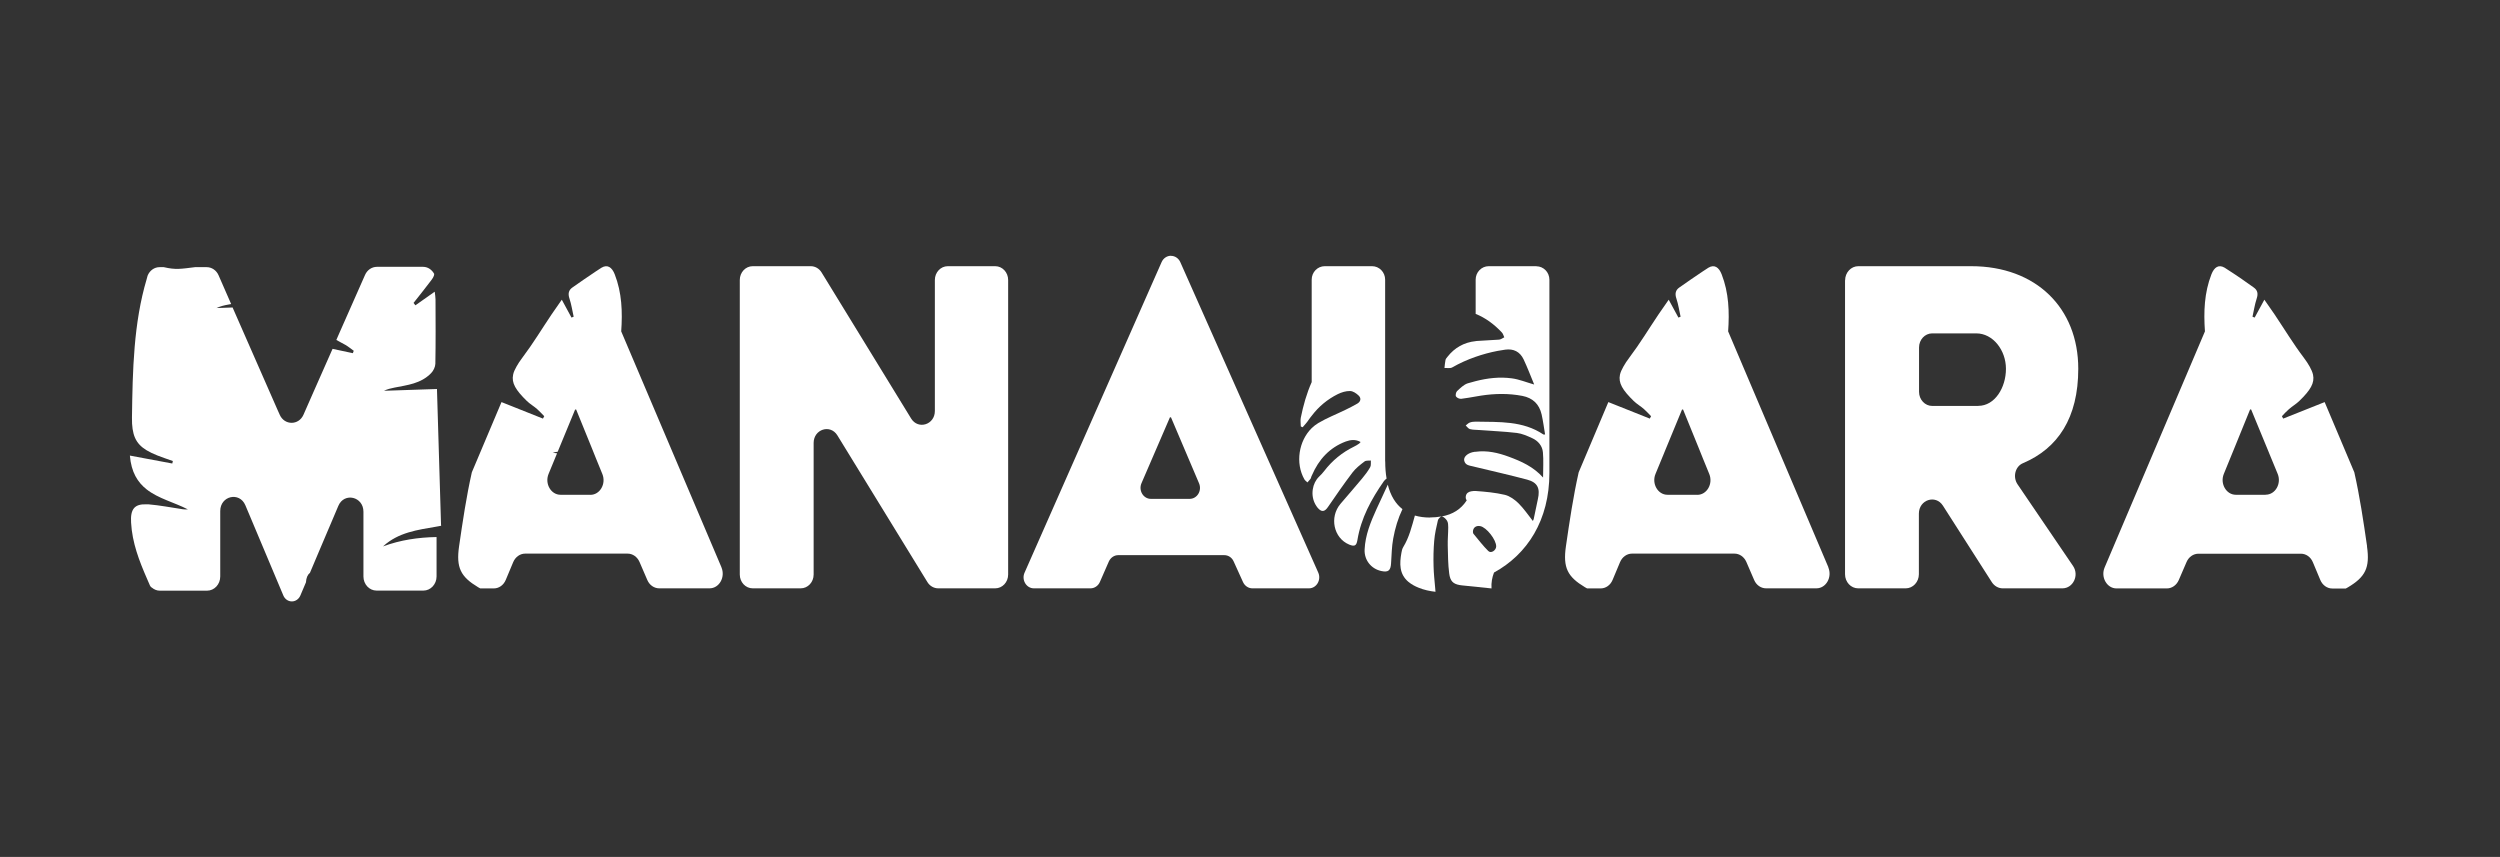
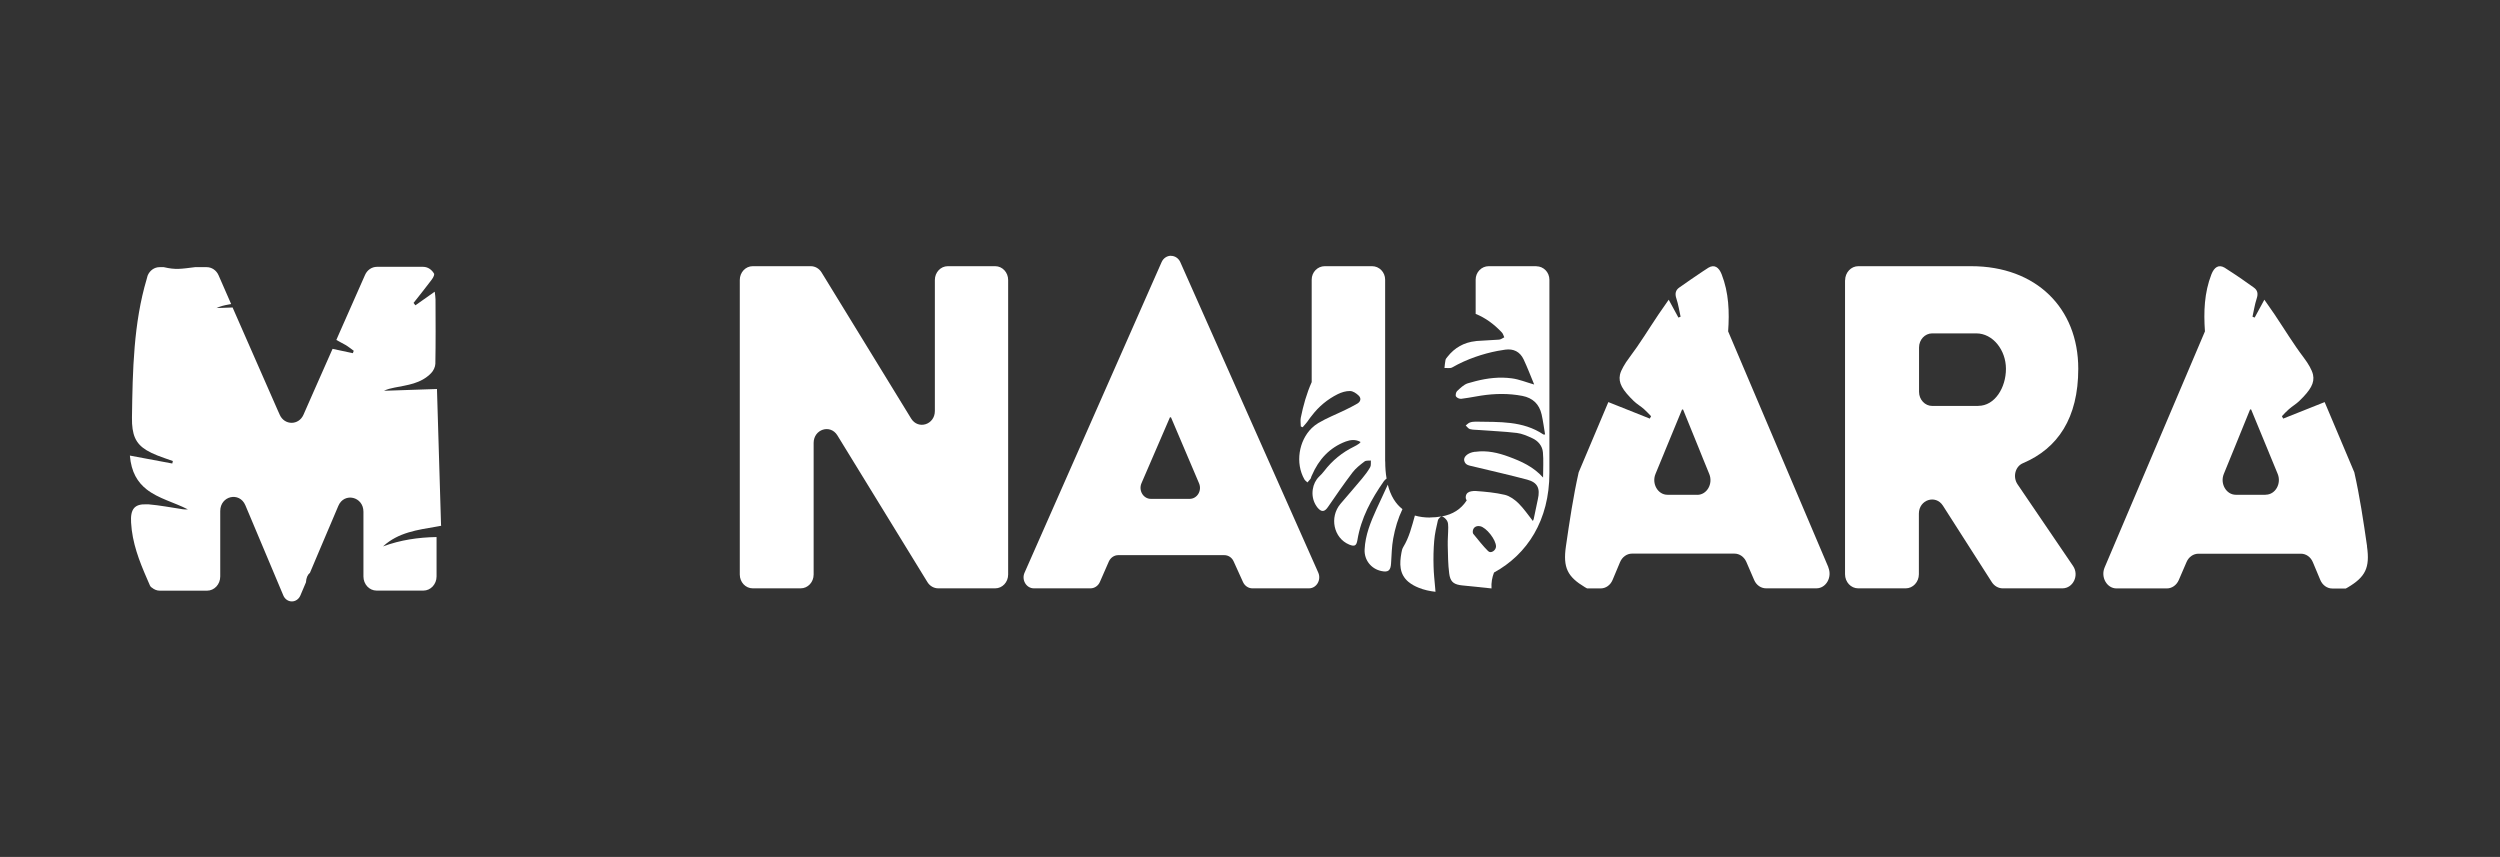
<svg xmlns="http://www.w3.org/2000/svg" id="Layer_1" viewBox="0 0 311.81 106.88">
  <rect x="0" y="0" width="311.81" height="106.88" fill="#333333" stroke="none" />
  <defs>
    <style>.cls-1{fill:none;}.cls-1,.cls-2,.cls-3{stroke-width:0px;}.cls-2{fill:#888721;}.cls-3{fill:#fff;}</style>
  </defs>
-   <path class="cls-3" d="m89.99,70.77l-12.51-29.44c.17-2.42.09-4.82-.81-7.12-.35-.89-.91-1.26-1.65-.82-.24.15-.48.32-.72.47-.98.64-1.94,1.33-2.91,2-.47.33-.57.77-.36,1.39.24.72.35,1.49.52,2.25-.09.04-.18.07-.27.11-.39-.71-.77-1.42-1.21-2.23-.47.68-.88,1.25-1.27,1.83-1.21,1.8-2.34,3.67-3.64,5.39-.32.42-.55.78-.74,1.12h0c-.2.36-.36.69-.42,1.01h0c-.22,1.04.32,1.92,1.71,3.28.39.38.87.65,1.28,1.01.31.27.59.59.89.89-.05.1-.11.2-.16.3-1.73-.69-3.46-1.38-5.17-2.06l-3.7,8.76c-.68,3.01-1.14,6.12-1.59,9.22-.39,2.69.21,3.81,2.37,5.11.09.05.18.1.27.15h1.69c.64,0,1.22-.41,1.49-1.06l.93-2.22c.27-.64.85-1.06,1.49-1.06h12.78c.63,0,1.2.4,1.48,1.03l.98,2.27c.27.63.85,1.03,1.48,1.03h6.28c1.21,0,2-1.4,1.48-2.62Zm-16.36-9.06h-3.72c-1.2,0-1.99-1.39-1.49-2.6l1.06-2.57c-.18-.02-.36-.05-.54-.07.21-.07.41-.1.62-.13l2.17-5.26h.13l1.96,4.82.51,1.27.8,1.96c.49,1.21-.3,2.59-1.5,2.59Z" />
  <path class="cls-3" d="m228.05,70.77l-12.51-29.44c.17-2.42.09-4.82-.81-7.12-.35-.89-.91-1.26-1.65-.82-.24.15-.48.32-.72.47-.98.64-1.94,1.33-2.91,2-.47.33-.57.77-.36,1.39.24.72.35,1.49.52,2.25-.09.04-.18.07-.27.11-.39-.71-.77-1.42-1.21-2.23-.47.68-.88,1.25-1.27,1.83-1.21,1.8-2.34,3.67-3.64,5.39-.32.42-.55.78-.74,1.12-.2.36-.36.69-.43,1.01-.22,1.04.32,1.92,1.71,3.28.39.38.87.65,1.28,1.01.31.27.59.59.89.89-.05.1-.11.2-.16.3-1.73-.69-3.46-1.38-5.17-2.06l-3.7,8.76c-.68,3.01-1.14,6.12-1.59,9.22-.39,2.69.21,3.81,2.37,5.11.09.05.18.1.27.15h1.69c.64,0,1.22-.41,1.49-1.06l.93-2.22c.27-.64.85-1.06,1.49-1.06h12.78c.63,0,1.2.4,1.48,1.03l.98,2.27c.27.63.85,1.03,1.48,1.03h6.28c1.21,0,2-1.4,1.48-2.62Zm-16.36-9.06h-3.72c-1.2,0-1.99-1.39-1.49-2.6l1.06-2.57.08-.2,2.17-5.26h.13l1.96,4.82.51,1.27.8,1.96c.49,1.21-.3,2.59-1.5,2.59Z" />
  <path class="cls-3" d="m295.23,68.13c-.45-3.11-.91-6.21-1.59-9.22l-3.7-8.76c-1.71.68-3.43,1.37-5.17,2.06-.05-.1-.11-.2-.16-.3.29-.3.57-.62.89-.89.41-.36.89-.63,1.28-1.01,1.4-1.36,1.93-2.24,1.71-3.28h0c-.07-.31-.22-.65-.42-1.01h0c-.19-.34-.43-.71-.74-1.12-1.3-1.71-2.43-3.59-3.64-5.39-.39-.58-.8-1.15-1.27-1.83-.44.81-.83,1.52-1.21,2.23-.09-.04-.18-.07-.27-.11.17-.75.28-1.52.52-2.25.21-.62.11-1.06-.36-1.39-.96-.68-1.92-1.37-2.91-2-.24-.16-.47-.32-.72-.47-.74-.44-1.3-.07-1.65.82-.9,2.3-.98,4.7-.81,7.12l-12.51,29.44c-.52,1.22.28,2.62,1.48,2.62h6.28c.63,0,1.2-.4,1.48-1.03l.98-2.27c.27-.63.85-1.03,1.48-1.03h12.78c.64,0,1.22.41,1.49,1.06l.93,2.22c.27.64.85,1.06,1.49,1.06h1.69c.09-.05.18-.1.27-.15,2.16-1.29,2.76-2.42,2.37-5.11Zm-12.65-6.42h-3.72c-1.19,0-1.99-1.38-1.5-2.59l.8-1.96.52-1.27,1.96-4.82h.13l2.17,5.26.08.2s0,0,0,0l1.06,2.57c.5,1.21-.29,2.6-1.49,2.6Z" />
  <path class="cls-3" d="m93.89,33.2h7.23c.54,0,1.05.29,1.35.78l11.17,18.22c.88,1.43,2.96.77,2.96-.94v-16.34c0-.95.72-1.72,1.61-1.72h5.92c.89,0,1.61.77,1.61,1.72v36.74c0,.95-.72,1.72-1.61,1.72h-7.11c-.54,0-1.05-.29-1.35-.78l-11.23-18.3c-.88-1.43-2.96-.77-2.96.95v16.41c0,.95-.72,1.72-1.61,1.72h-5.99c-.89,0-1.61-.77-1.61-1.72v-36.74c0-.95.72-1.72,1.61-1.72Z" />
  <path class="cls-3" d="m146.05,31.91h0c.5,0,.95.31,1.16.78l17.21,38.73c.4.91-.22,1.96-1.16,1.96h-7.06c-.49,0-.94-.3-1.16-.77l-1.18-2.6c-.21-.47-.66-.77-1.16-.77h-13.23c-.5,0-.95.31-1.17.79l-1.12,2.56c-.21.48-.67.79-1.17.79h-7.06c-.94,0-1.57-1.05-1.16-1.96l17.09-38.73c.21-.48.67-.79,1.16-.79Zm2.33,30.31c.94,0,1.56-1.03,1.17-1.94l-3.5-8.23h-.13l-3.55,8.22c-.39.91.23,1.95,1.17,1.95h4.83Z" />
  <path class="cls-3" d="m179.79,64.42s.04,0,.06-.01c0,0,0,0,0,0-.01,0-.04.01-.06.02Z" />
-   <path class="cls-3" d="m191.64,33.2h-5.96c-.9,0-1.63.75-1.63,1.68v4.27c1.19.48,2.28,1.26,3.27,2.32.15.15.2.4.3.6-.21.1-.42.27-.64.29-.94.08-1.88.09-2.82.17-.04,0-.08.02-.12.02-1.42.15-2.61.8-3.52,1.97-.09.11-.2.24-.23.37-.07.33-.09.67-.13,1.01.32-.02.71.07.96-.07.94-.54,1.91-.97,2.91-1.32.89-.31,1.8-.56,2.74-.74.32-.06.65-.11.97-.16,1.03-.14,1.83.25,2.29,1.21.48,1.02.88,2.07,1.32,3.14-.99-.28-1.87-.65-2.78-.77-1.53-.21-3.05-.03-4.53.35-.33.08-.66.17-.98.27-.49.16-.92.59-1.33.97-.14.13-.22.53-.13.67.12.18.44.32.66.29.59-.07,1.18-.18,1.77-.28.24-.04.47-.09.71-.12,1.71-.26,3.43-.29,5.14.04,1.28.25,2.1,1.01,2.4,2.32.18.81.29,1.65.43,2.49-.13,0-.18.02-.21,0-2.58-1.73-5.51-1.54-8.39-1.6-.02,0-.05,0-.08,0-.24,0-.49.03-.71.11-.19.07-.34.24-.51.37.17.15.32.39.52.45.23.06.46.08.7.09.11,0,.22,0,.33.02,1.61.12,3.23.18,4.83.37.65.08,1.3.37,1.91.65.73.33,1.27.95,1.34,1.77.09.99.02,2,.02,3.14-1.22-1.36-2.72-2.02-4.26-2.59-1.35-.5-2.73-.82-4.18-.62-.03,0-.06,0-.09,0-.1.02-.2.03-.3.06-.65.17-1.09.6-1.01,1.02.12.6.64.63,1.1.74.09.02.19.04.28.07,2.16.52,4.32,1.01,6.47,1.58,1.3.35,1.65,1.08,1.34,2.44-.18.82-.35,1.65-.52,2.48-.02.08-.06.15-.1.24-.6-.76-1.14-1.56-1.8-2.21-.47-.46-1.08-.9-1.69-1.05-1.18-.28-2.41-.39-3.63-.48-.18-.01-.38,0-.58.04-.32.06-.61.22-.67.62-.03.23.02.38.12.5-.72,1.13-1.77,1.76-3.1,2.01.25.06.5.31.65.55.13.22.14.53.14.8,0,.76-.08,1.52-.06,2.28.03,1.16.03,2.33.18,3.47.12.96.48,1.31,1.3,1.46.09.02.19.03.29.04,1.2.13,2.4.25,3.69.38-.05-.73.08-1.38.31-1.98,4.16-2.28,6.91-6.52,6.91-12.43v-24.09c0-.93-.73-1.68-1.63-1.68Zm-6,35.54c-.67-.66-1.25-1.43-1.86-2.16-.06-.07-.06-.2-.07-.25,0-.52.39-.81.91-.71.78.14,2.01,1.71,1.99,2.54-.01.48-.64.9-.96.58Z" />
+   <path class="cls-3" d="m191.64,33.2h-5.96c-.9,0-1.63.75-1.63,1.68v4.27c1.19.48,2.28,1.26,3.27,2.32.15.15.2.4.3.6-.21.1-.42.27-.64.29-.94.08-1.88.09-2.82.17-.04,0-.08.02-.12.02-1.42.15-2.61.8-3.52,1.97-.09.11-.2.24-.23.37-.07.33-.09.67-.13,1.01.32-.02.71.07.96-.07.94-.54,1.91-.97,2.91-1.32.89-.31,1.8-.56,2.74-.74.32-.06.65-.11.97-.16,1.03-.14,1.83.25,2.29,1.21.48,1.02.88,2.07,1.32,3.14-.99-.28-1.87-.65-2.78-.77-1.53-.21-3.05-.03-4.53.35-.33.08-.66.17-.98.27-.49.16-.92.59-1.33.97-.14.13-.22.53-.13.67.12.18.44.32.66.29.59-.07,1.18-.18,1.77-.28.24-.04.47-.09.71-.12,1.71-.26,3.43-.29,5.14.04,1.28.25,2.1,1.01,2.4,2.32.18.81.29,1.65.43,2.49-.13,0-.18.02-.21,0-2.58-1.73-5.51-1.54-8.39-1.6-.02,0-.05,0-.08,0-.24,0-.49.03-.71.11-.19.07-.34.24-.51.37.17.15.32.39.52.45.23.06.46.08.7.09.11,0,.22,0,.33.02,1.61.12,3.23.18,4.83.37.65.08,1.3.37,1.91.65.73.33,1.27.95,1.34,1.77.09.99.02,2,.02,3.14-1.22-1.36-2.72-2.02-4.26-2.59-1.35-.5-2.73-.82-4.18-.62-.03,0-.06,0-.09,0-.1.02-.2.03-.3.06-.65.17-1.09.6-1.01,1.02.12.6.64.63,1.1.74.09.02.19.04.28.07,2.16.52,4.32,1.01,6.47,1.58,1.3.35,1.65,1.08,1.34,2.44-.18.82-.35,1.65-.52,2.48-.02.08-.06.15-.1.24-.6-.76-1.14-1.56-1.8-2.21-.47-.46-1.08-.9-1.69-1.05-1.18-.28-2.41-.39-3.63-.48-.18-.01-.38,0-.58.04-.32.06-.61.22-.67.62-.03.23.02.38.12.5-.72,1.13-1.77,1.76-3.1,2.01.25.06.5.31.65.55.13.22.14.53.14.8,0,.76-.08,1.52-.06,2.28.03,1.16.03,2.33.18,3.47.12.96.48,1.31,1.3,1.46.09.02.19.03.29.04,1.2.13,2.4.25,3.69.38-.05-.73.08-1.38.31-1.98,4.16-2.28,6.91-6.52,6.91-12.43v-24.09c0-.93-.73-1.68-1.63-1.68m-6,35.54c-.67-.66-1.25-1.43-1.86-2.16-.06-.07-.06-.2-.07-.25,0-.52.39-.81.91-.71.78.14,2.01,1.71,1.99,2.54-.01.48-.64.9-.96.58Z" />
  <path class="cls-3" d="m172.76,57.55v-22.67c0-.93-.73-1.68-1.63-1.68h-5.9c-.9,0-1.63.75-1.63,1.68v12.78c-.63,1.41-1.05,2.91-1.36,4.44-.07.35,0,.72,0,1.09.08.03.15.07.23.1.25-.3.53-.58.74-.91.12-.19.27-.36.4-.53.87-1.15,1.96-2.05,3.24-2.69.47-.23,1.02-.4,1.53-.39.37,0,.79.29,1.08.57.34.33.26.75-.17,1-.5.29-1.01.55-1.53.8-1.11.54-2.27.99-3.33,1.62-.3.18-.57.39-.82.63-1.62,1.58-2.08,4.36-.92,6.4.09.15.25.25.38.38.13-.15.26-.29.38-.44.06-.08.07-.2.11-.3.02-.05.05-.1.07-.15.85-1.98,2.2-3.45,4.21-4.21.6-.22,1.23-.3,1.86.06-.08.09-.12.16-.19.2-.21.14-.41.28-.64.38-1.47.72-2.71,1.73-3.72,3.05-.19.25-.41.48-.63.69-.43.42-.69.98-.78,1.56-.11.66,0,1.35.34,1.94.08.13.16.26.26.38.49.58.88.52,1.3-.11.99-1.45,1.99-2.89,3.05-4.29.41-.54.97-.97,1.51-1.38.19-.14.52-.08.78-.11-.02.28.04.6-.08.82-.29.51-.64.98-1.02,1.43-.88,1.06-1.79,2.09-2.68,3.14-1.42,1.67-.87,4.28,1.07,5.09.68.28.91.15,1.03-.55.45-2.76,1.74-5.12,3.3-7.35.09-.13.21-.23.34-.33-.11-.64-.17-1.35-.17-2.15Z" />
  <path class="cls-3" d="m178.34,64.55c-.66,0-1.29-.08-1.87-.25-.38,1.35-.71,2.72-1.45,3.93-.13.21-.19.47-.23.72-.24,1.34-.28,2.64.86,3.61.4.33.83.56,1.28.74.68.28,1.4.43,2.11.51-.01-.16-.03-.32-.04-.48-.08-.92-.18-1.81-.2-2.71-.03-1.06-.01-2.12.08-3.17.07-.86.26-1.71.46-2.55.04-.19.31-.45.46-.49-.46.08-.94.13-1.45.13Z" />
  <path class="cls-3" d="m173.09,60.45c-.45,1.02-.94,2.01-1.4,3.03-.73,1.61-1.41,3.25-1.49,5.06-.06,1.32.82,2.41,2.08,2.68.87.19,1.17-.06,1.22-.97.07-1.03.08-2.08.27-3.09.23-1.28.6-2.51,1.15-3.66-.84-.65-1.48-1.65-1.83-3.06Z" />
  <path class="cls-3" d="m230.13,34.96c0-.97.74-1.76,1.64-1.76h14.09c8.09,0,13.35,5.22,13.35,12.79,0,6.14-2.54,9.93-6.9,11.78-.98.41-1.29,1.73-.67,2.64l6.92,10.18c.79,1.16.01,2.79-1.33,2.79h-7.44c-.54,0-1.05-.29-1.36-.77l-6.1-9.54c-.91-1.43-3-.74-3,.99v7.56c0,.97-.74,1.76-1.64,1.76h-5.93c-.91,0-1.64-.79-1.64-1.76v-36.67Zm16.61,15.66c2.07,0,3.45-2.28,3.45-4.62s-1.63-4.42-3.7-4.42h-5.5c-.91,0-1.64.79-1.64,1.76v5.53c0,.97.74,1.76,1.64,1.76h5.75Z" />
  <path class="cls-2" d="m18.91,71.61s-.06-.04-.09-.06c.03.02.06.04.09.06Z" />
  <path class="cls-2" d="m18.37,34.41s.03-.08.04-.12c-.02.04-.03.08-.04.12Z" />
  <path class="cls-3" d="m55.01,65.54c-.17-5.74-.34-11.4-.51-17.02-.03,0-.06,0-.09,0-2.15.07-4.34.15-6.52.22.43-.21.87-.31,1.32-.4,1.62-.32,3.29-.49,4.56-1.8.28-.28.52-.77.53-1.17.05-2.67.03-5.35.02-8.02,0-.3-.06-.6-.1-.97-.87.61-1.64,1.16-2.41,1.7-.08-.1-.15-.2-.23-.3.71-.9,1.43-1.79,2.12-2.71.2-.26.47-.61.45-.9,0,0,0-.02,0-.02-.29-.51-.78-.87-1.38-.87h-5.76c-.63,0-1.21.39-1.48,1.01l-3.28,7.42c-.14.31-.23.53-.3.69.39.24.81.42,1.21.66.33.2.64.46.96.69-.04.1-.08.2-.11.3-.85-.18-1.69-.36-2.53-.54-.06.13-.13.27-.21.47l-2.18,4.93-1.24,2.82c-.59,1.34-2.37,1.34-2.96,0l-.26-.58-5.62-12.8c-.67.02-1.33.05-2,.07.47-.23.96-.34,1.45-.43.12-.02.24-.05.37-.07l-1.57-3.59c-.27-.62-.85-1.01-1.48-1.01h-1.45c-1.8.22-2.4.35-3.9,0h-.53c-.66,0-1.23.43-1.48,1.04-.01.04-.03.09-.04.13-.03.1-.06.19-.08.3-1.64,5.51-1.76,11.39-1.84,17.28-.03,2.16.45,3.25,1.81,4.08.39.23.83.45,1.37.66.63.25,1.28.46,1.92.69-.02.1-.05.2-.07.31-1.05-.2-2.12-.4-3.21-.6-.68-.13-1.36-.25-2.08-.39.17,2.09.98,3.34,2.08,4.21,1.47,1.16,3.47,1.63,5.15,2.5-.24.03-.45,0-.66-.02-1.42-.21-2.83-.49-4.26-.61-.08,0-.15,0-.23,0-1.51-.06-2.03.6-1.93,2.28.14,2.52,1.01,4.77,1.99,7.01.12.28.24.55.36.83.04.08.09.14.14.2.03.03.06.04.09.06.28.23.61.39.99.39h5.91c.9,0,1.64-.79,1.64-1.76v-8.17c0-1.9,2.4-2.45,3.13-.73l.49,1.16,4.25,10.1c.19.45.6.74,1.06.74s.87-.29,1.06-.73l.7-1.65c.04-.57.2-.95.5-1.19l.95-2.25h0l1.29-3.04h0l.24-.56,1.06-2.5c.73-1.72,3.13-1.16,3.13.73v8.08c0,.97.73,1.76,1.64,1.76h5.84c.9,0,1.64-.79,1.64-1.76v-4.92c-2.27.04-4.5.36-6.68,1.17,1.93-1.77,4.32-2.06,6.68-2.47.2-.04.4-.07.6-.11Z" />
  <rect class="cls-1" x="0" y="0" width="311.81" height="106.88" />
</svg>